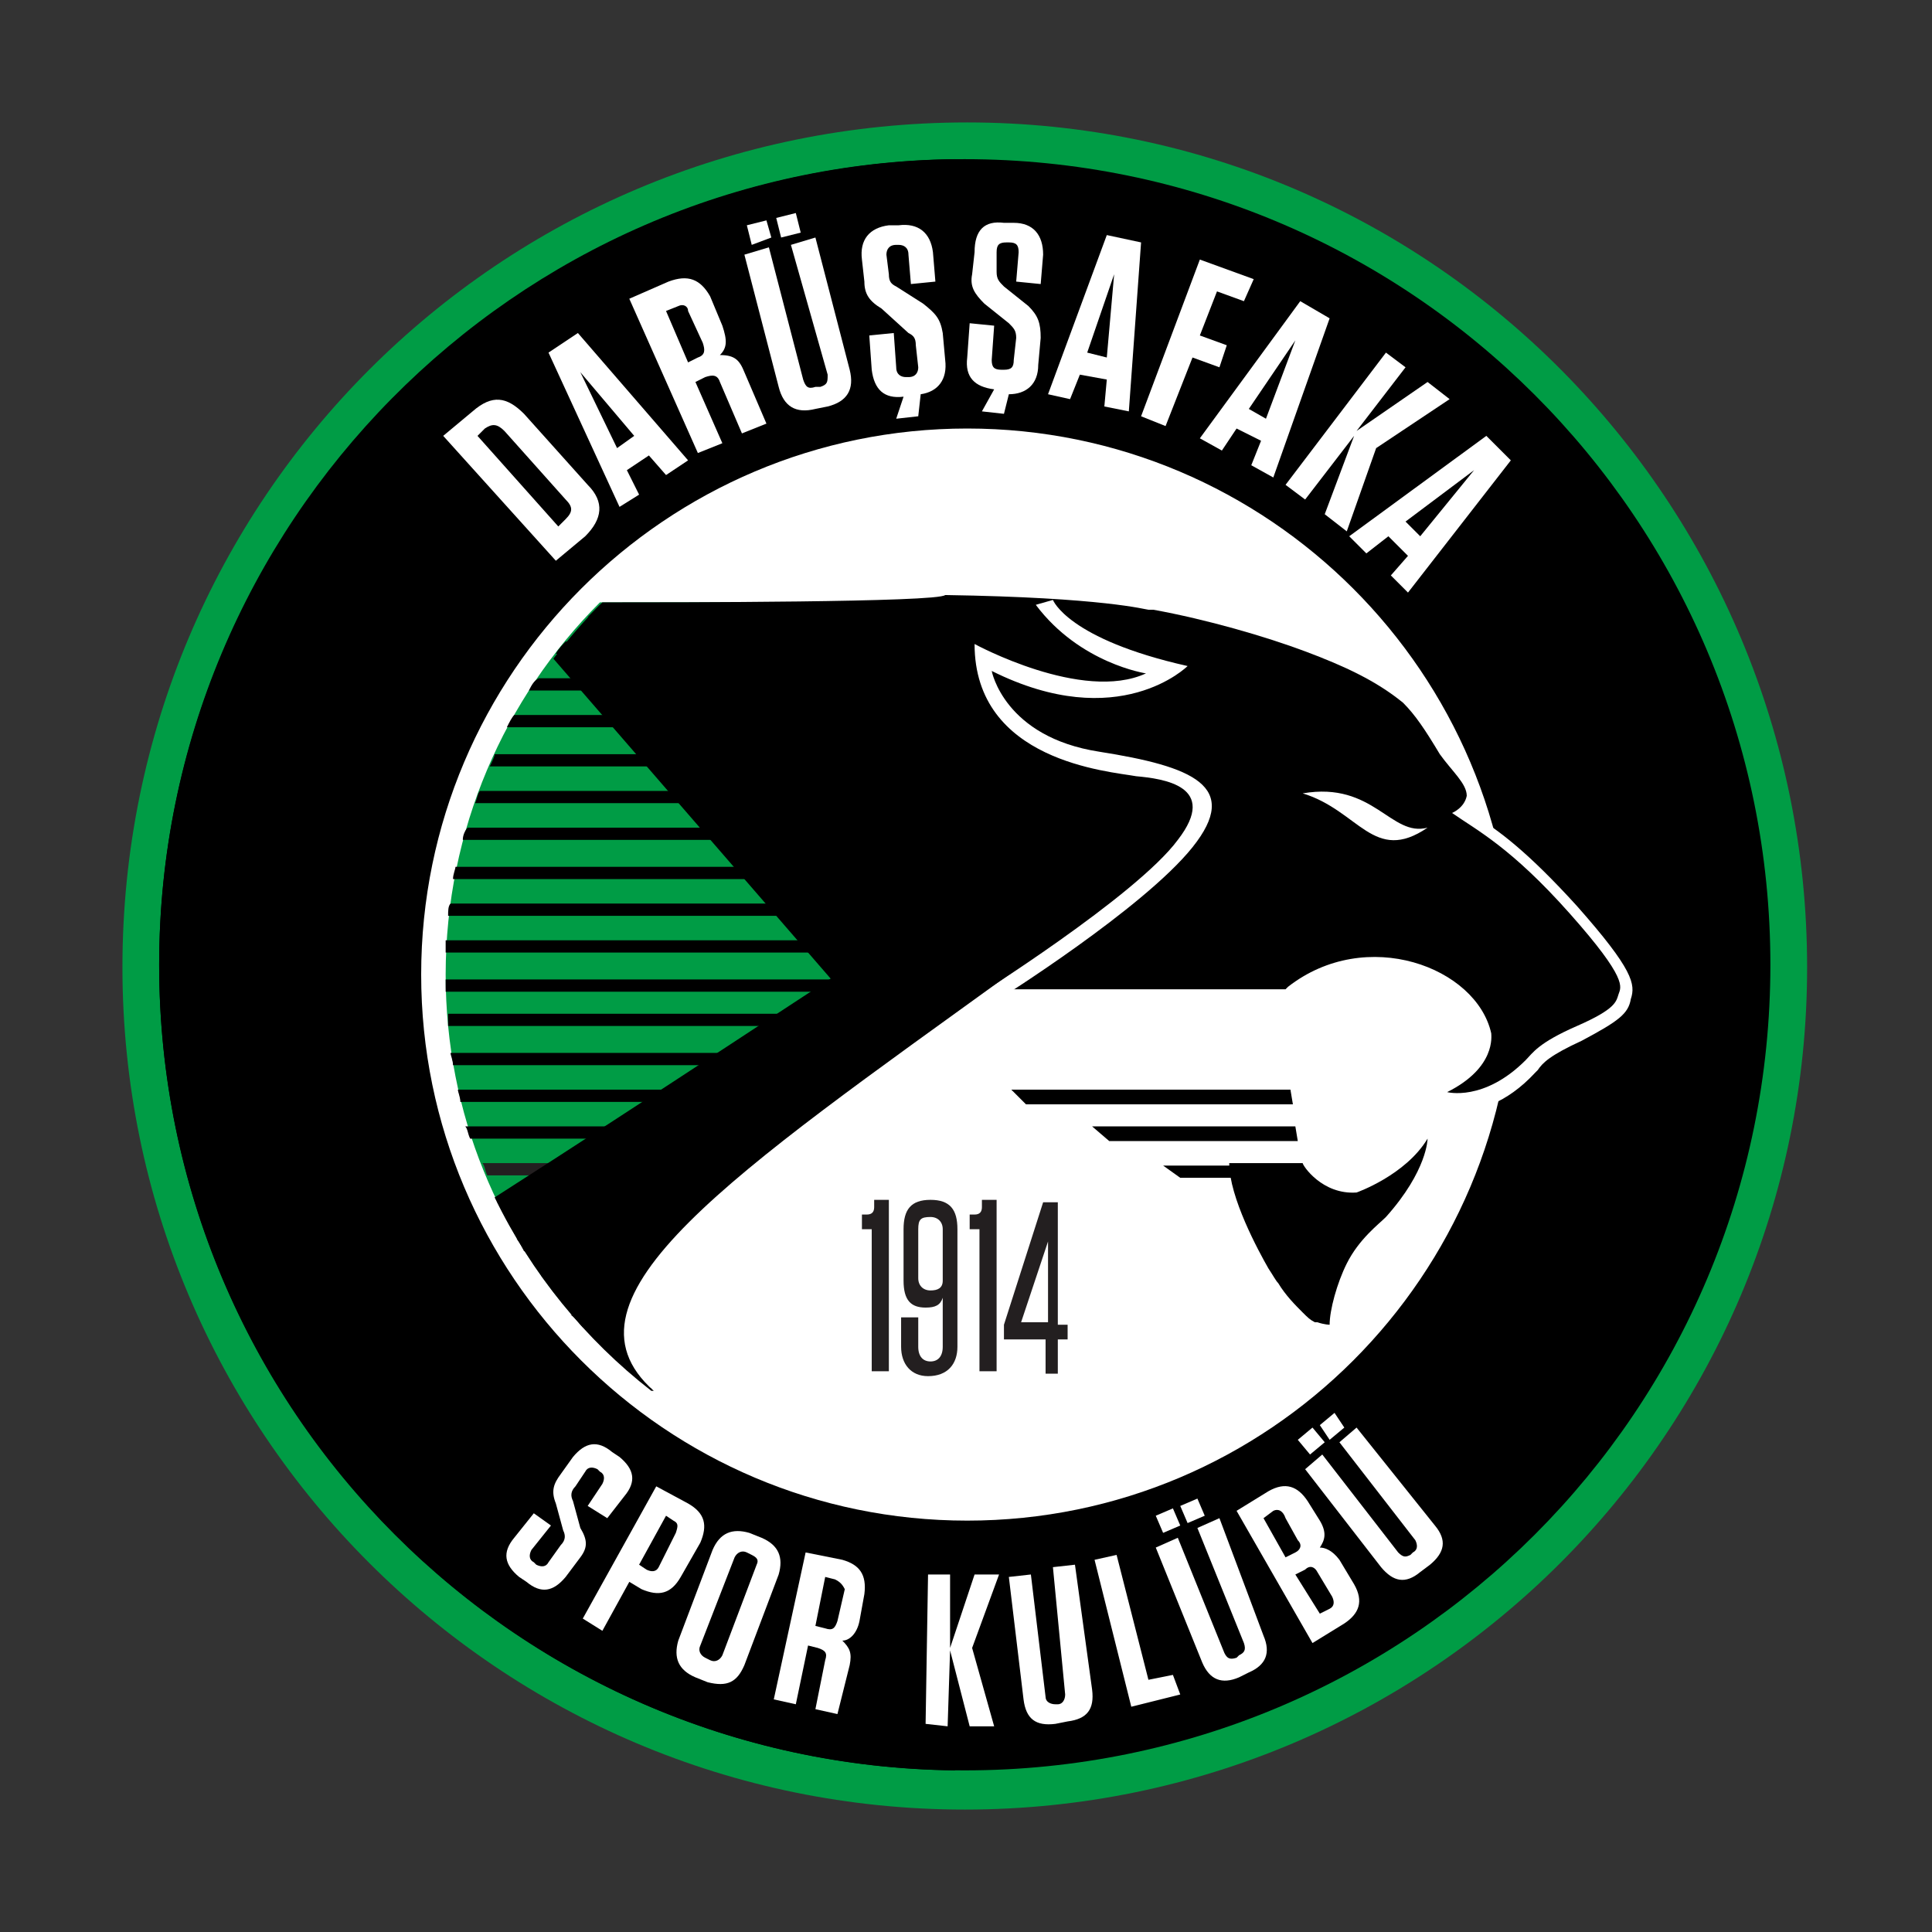
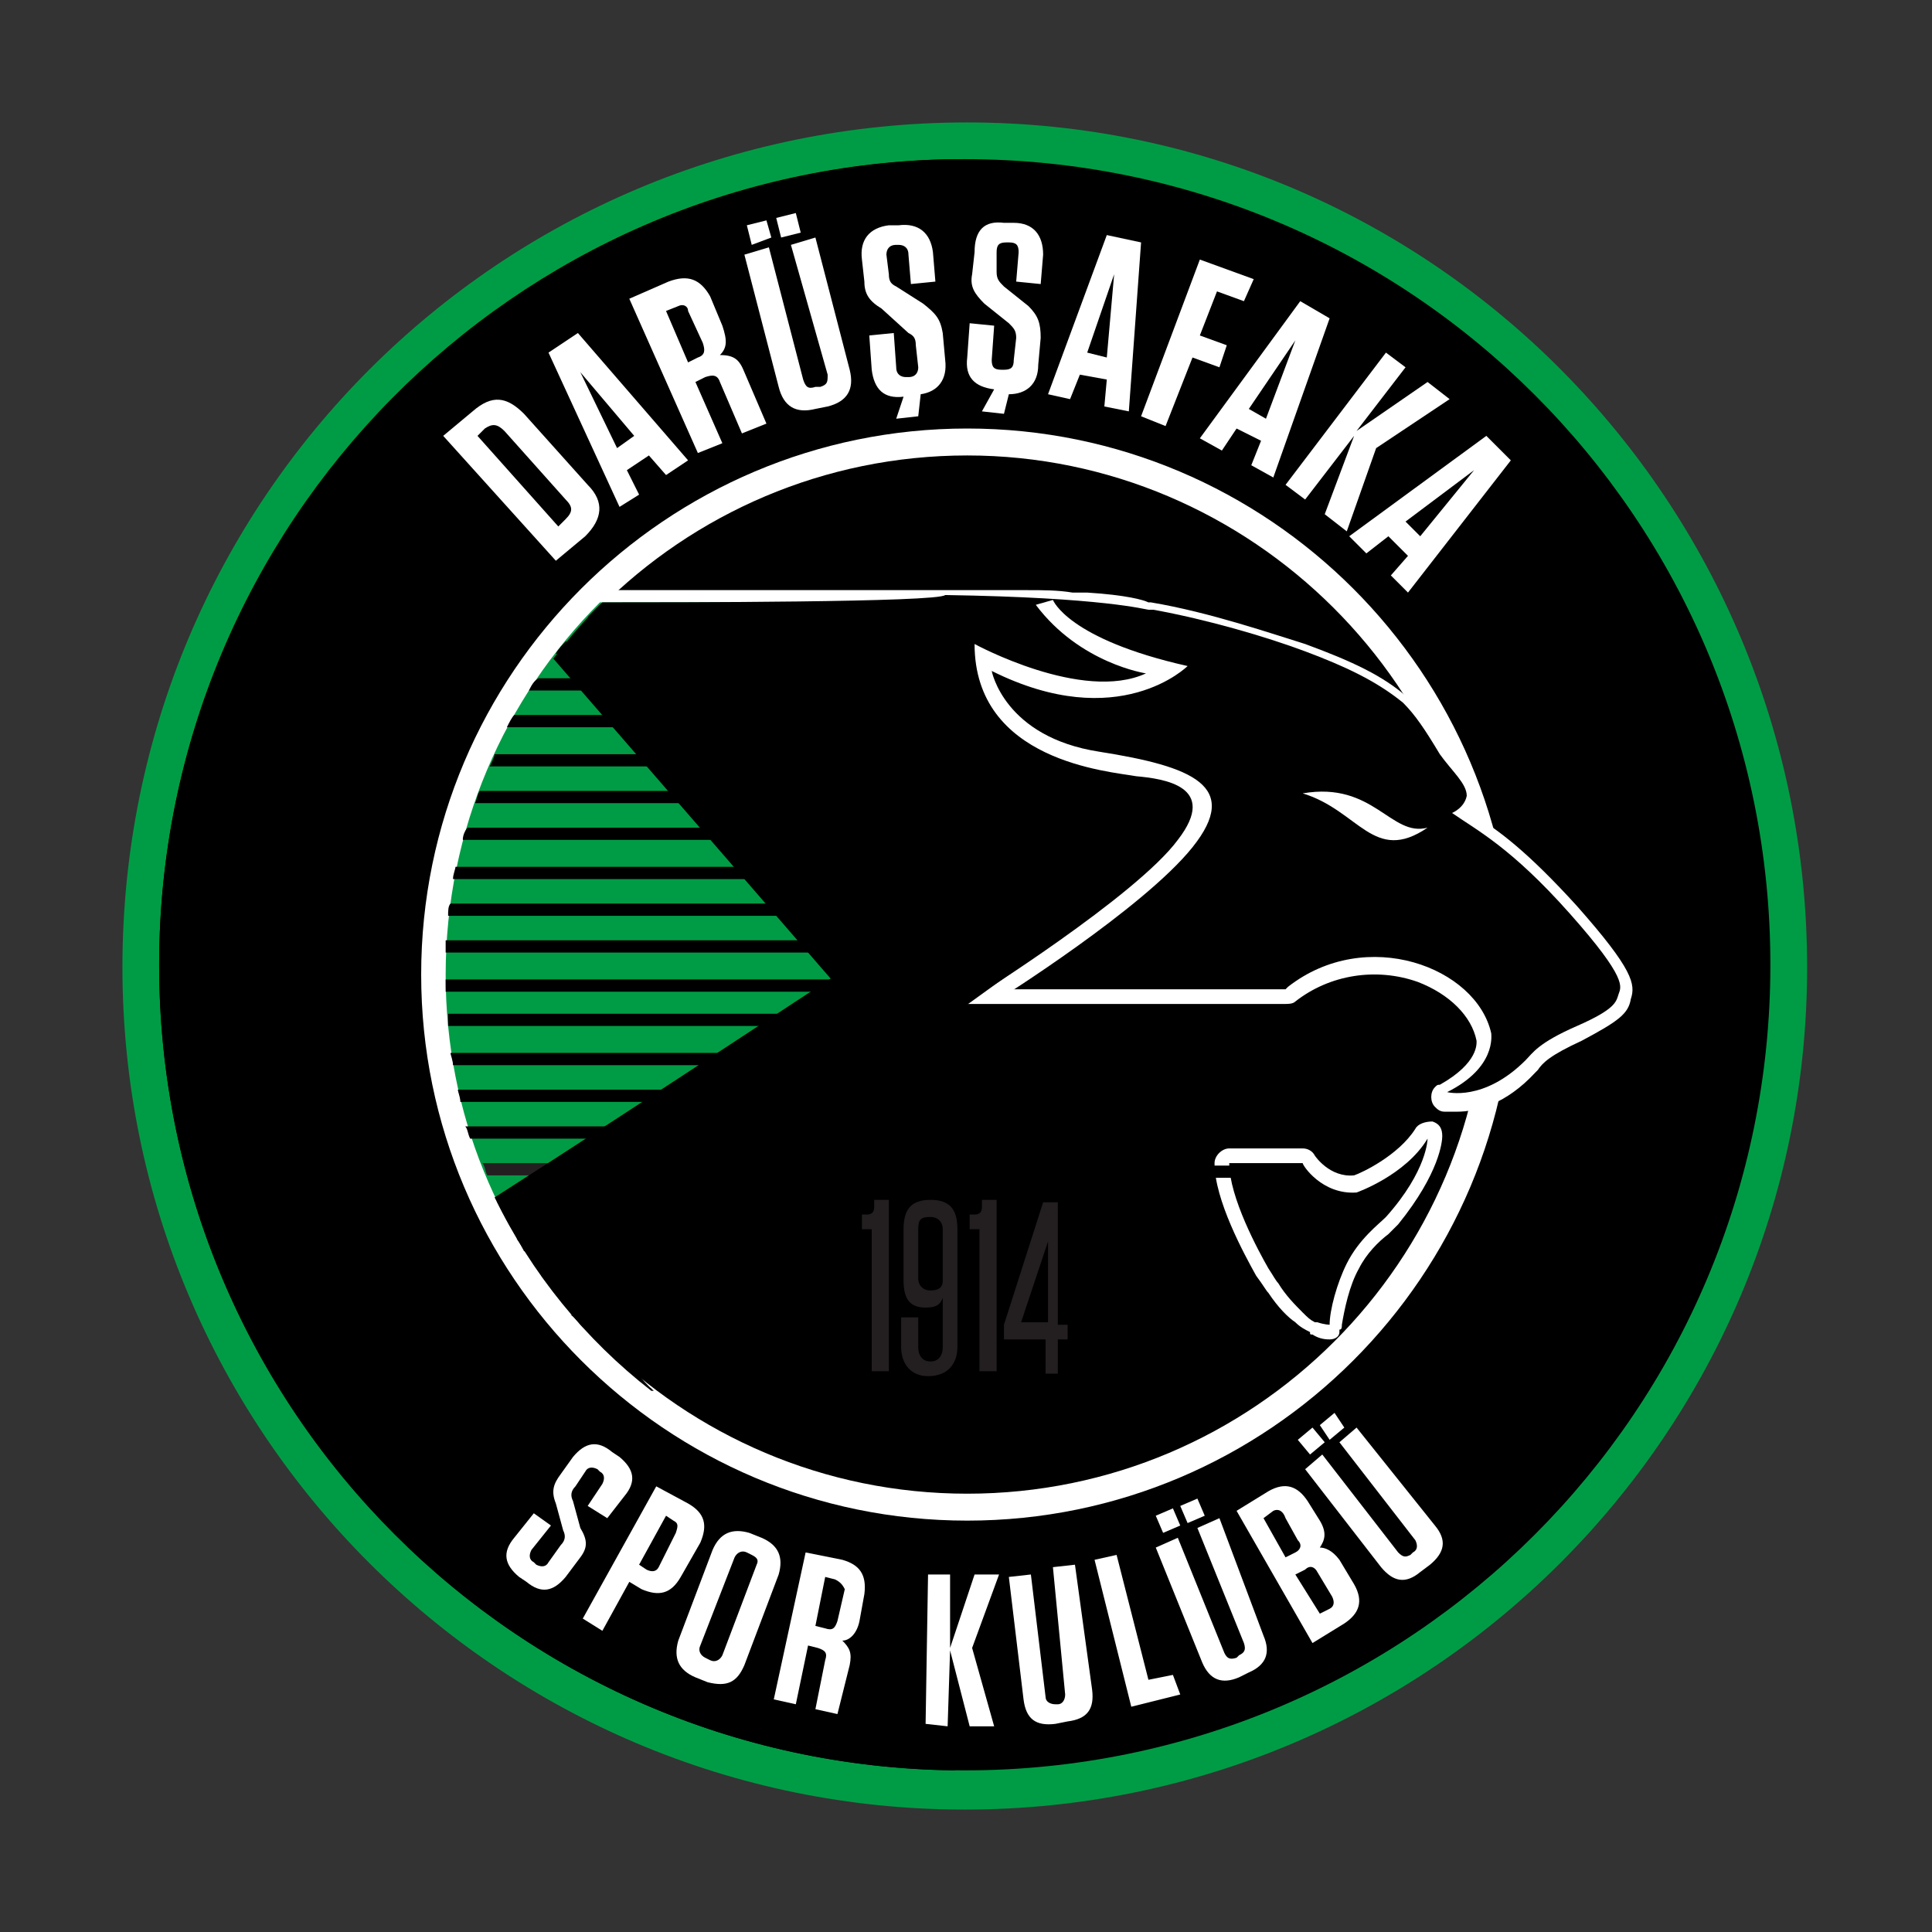
<svg xmlns="http://www.w3.org/2000/svg" version="1.1" id="Layer_1" x="0px" y="0px" viewBox="0 0 78.9 78.9" style="enable-background:new 0 0 78.9 78.9;" xml:space="preserve">
  <rect x="0" y="0" width="78.9" height="78.9" fill="#333333" stroke="none" />
  <style type="text/css">
	.st0{fill-rule:evenodd;clip-rule:evenodd;fill:#009C45;}
	.st1{fill-rule:evenodd;clip-rule:evenodd;}
	.st2{fill-rule:evenodd;clip-rule:evenodd;fill:#FFFFFF;}
	.st3{fill:#FFFFFF;}
	.st4{fill-rule:evenodd;clip-rule:evenodd;fill:#231F20;}
</style>
  <g>
    <path class="st0" d="M5,39.5c0,19,15.4,34.4,34.4,34.4c19,0,34.4-15.4,34.4-34.4S58.5,5,39.5,5C20.4,5,5,20.4,5,39.5z" />
    <path class="st1" d="M6.5,39.4c0,18.2,14.7,32.9,32.9,32.9c18.2,0,32.9-14.7,32.9-32.9c0-18.2-14.7-32.9-32.9-32.9   C21.3,6.5,6.5,21.3,6.5,39.4z" />
    <path class="st1" d="M39,61.5c-11.8-0.2-21.4-9.9-21.4-21.8c0-11.9,9.5-21.6,21.4-21.8V6.5C21,6.7,6.5,21.4,6.5,39.4   c0,18,14.5,32.7,32.5,32.9V61.5z" />
-     <path class="st2" d="M17.7,39.8c0,12,9.8,21.8,21.8,21.8c12,0,21.8-9.8,21.8-21.8c0-12-9.8-21.8-21.8-21.8   C27.4,18,17.7,27.7,17.7,39.8z" />
    <path class="st3" d="M39.5,62.1c-12.3,0-22.3-10-22.3-22.3c0-12.3,10-22.3,22.3-22.3c12.3,0,22.3,10,22.3,22.3   C61.8,52.1,51.8,62.1,39.5,62.1z M39.5,18.6c-11.7,0-21.2,9.5-21.2,21.2c0,11.7,9.5,21.2,21.2,21.2c11.7,0,21.2-9.5,21.2-21.2   C60.7,28.1,51.1,18.6,39.5,18.6z" />
    <path class="st2" d="M18.1,17.8l1.2-1c0.8-0.7,1.4-0.6,2.1,0.1l2.6,2.9c0.7,0.7,0.6,1.4-0.1,2.1l-1.2,1L18.1,17.8z M22.8,21.5   l0.3-0.3c0.3-0.3,0.3-0.5,0-0.8l-2.5-2.8c-0.3-0.3-0.5-0.3-0.8-0.1l-0.3,0.3L22.8,21.5z" />
    <path class="st2" d="M28.1,18.8l-0.9,0.6l-0.7-0.8l-0.9,0.6l0.5,1l-0.8,0.5l-2.9-6.3l1.2-0.8L28.1,18.8z M25.2,18.3l0.7-0.5   l-2.2-2.6L25.2,18.3z" />
    <path class="st2" d="M30.4,15.2l0.9,2.1l-1,0.4l-0.9-2.1c-0.1-0.3-0.3-0.3-0.6-0.2l-0.4,0.2l1.1,2.5l-1,0.4l-2.8-6.3l1.6-0.7   c0.8-0.3,1.3-0.1,1.7,0.6l0.5,1.2c0.2,0.6,0.2,0.9-0.1,1.2C30,14.5,30.2,14.7,30.4,15.2z M27.7,12.5l-0.5,0.2l0.9,2.1l0.4-0.2   c0.3-0.1,0.3-0.3,0.2-0.6l-0.6-1.3C28.1,12.5,27.9,12.4,27.7,12.5z" />
    <path class="st2" d="M34.7,15.1c0.2,0.8-0.1,1.3-0.9,1.5l-0.5,0.1c-0.8,0.2-1.3-0.1-1.5-0.9l-1.4-5.4l1-0.3l1.4,5.4   c0.1,0.3,0.2,0.4,0.5,0.3l0.2,0c0.3-0.1,0.3-0.2,0.3-0.5L32.3,10l1-0.3L34.7,15.1z M31.5,9.7L30.7,10l-0.2-0.8L31.3,9L31.5,9.7z    M31.7,8.9l0.8-0.2l0.2,0.8l-0.8,0.2L31.7,8.9z" />
    <path class="st2" d="M38.5,13.6l0.1,1.1c0.1,0.8-0.3,1.3-1,1.4L37.5,17l-0.9,0.1l0.3-0.9c-0.8,0.1-1.2-0.3-1.3-1.1l-0.1-1.4l1-0.1   l0.1,1.4c0,0.3,0.2,0.4,0.4,0.4l0.1,0c0.3,0,0.4-0.2,0.4-0.4l-0.1-0.9c0-0.3-0.1-0.4-0.3-0.5L36,12.6c-0.5-0.3-0.7-0.6-0.7-1.1   l-0.1-0.9c-0.1-0.8,0.3-1.3,1.1-1.4l0.4,0c0.8-0.1,1.3,0.3,1.4,1.1l0.1,1.2l-1,0.1l-0.1-1.2c0-0.3-0.2-0.4-0.4-0.4l-0.1,0   c-0.3,0-0.4,0.2-0.4,0.4l0.1,0.8c0,0.3,0.1,0.4,0.3,0.5l1.1,0.7C38.2,12.8,38.4,13,38.5,13.6z" />
    <path class="st2" d="M42.5,13.8l-0.1,1.1c0,0.8-0.5,1.2-1.2,1.2L41,16.9l-0.9-0.1l0.5-0.9c-0.8-0.1-1.2-0.5-1.1-1.3l0.1-1.4l1,0.1   l-0.1,1.4c0,0.3,0.1,0.4,0.4,0.4l0.1,0c0.3,0,0.4-0.1,0.4-0.4l0.1-0.9c0-0.3-0.1-0.4-0.3-0.6l-1-0.8c-0.4-0.4-0.6-0.7-0.5-1.2   l0.1-0.9C39.8,9.4,40.2,9,41,9.1l0.4,0c0.8,0,1.2,0.5,1.2,1.3l-0.1,1.2l-1-0.1l0.1-1.2c0-0.3-0.1-0.4-0.4-0.4l-0.1,0   c-0.3,0-0.4,0.1-0.4,0.4l0,0.8c0,0.3,0.1,0.4,0.3,0.6l1,0.8C42.4,12.9,42.5,13.2,42.5,13.8z" />
    <path class="st2" d="M46.1,16.8l-1-0.2l0.1-1.1l-1.1-0.2l-0.4,1l-0.9-0.2l2.4-6.5l1.4,0.3L46.1,16.8z M44.4,14.4l0.8,0.2l0.3-3.4   L44.4,14.4z" />
    <polygon class="st2" points="51.2,11.4 50.8,12.3 49.7,11.9 49,13.7 50.1,14.1 49.8,15 48.7,14.6 47.6,17.4 46.6,17 49,10.6  " />
    <path class="st2" d="M52,19.5L51.1,19l0.4-1l-1-0.5l-0.6,0.9L49,17.9l4.1-5.6l1.2,0.7L52,19.5z M51,16.7l0.7,0.4l1.2-3.2L51,16.7z" />
    <polygon class="st2" points="54.1,21 55.3,17.8 53.3,20.4 52.5,19.8 56.6,14.4 57.4,15 55.4,17.6 58.3,15.6 59.2,16.3 56.2,18.3    55,21.7  " />
    <path class="st2" d="M57.5,24.2l-0.7-0.7l0.7-0.8l-0.8-0.8l-0.9,0.7l-0.7-0.7l5.6-4.1l1,1L57.5,24.2z M57.4,21.3l0.6,0.6l2.2-2.7   L57.4,21.3z" />
    <path class="st2" d="M23.7,63.6l-0.6,0.8c-0.5,0.6-1,0.7-1.6,0.2l-0.3-0.2c-0.6-0.5-0.7-1-0.2-1.6l0.8-1l0.7,0.5l-0.8,1   c-0.1,0.2-0.1,0.4,0.1,0.5l0.1,0.1c0.2,0.1,0.4,0.1,0.5-0.1l0.5-0.7c0.2-0.2,0.2-0.4,0.1-0.6l-0.3-1.1c-0.2-0.5-0.1-0.8,0.2-1.2   l0.5-0.7c0.5-0.6,1-0.7,1.6-0.2l0.3,0.2c0.6,0.5,0.7,1,0.2,1.6l-0.7,0.9L24,61.5l0.6-0.9c0.1-0.2,0.1-0.4-0.1-0.5l-0.1-0.1   c-0.2-0.1-0.4-0.1-0.5,0.1l-0.4,0.6c-0.2,0.2-0.2,0.4-0.1,0.6l0.3,1.1C24,62.9,24,63.2,23.7,63.6z" />
    <path class="st2" d="M24.6,66.6l-0.8-0.5l3-5.4l1.3,0.7c0.7,0.4,0.8,0.9,0.5,1.6l-0.8,1.4c-0.4,0.7-0.9,0.8-1.6,0.5l-0.5-0.3   L24.6,66.6z M27.5,62.1l-0.3-0.2l-1.1,2l0.3,0.2c0.2,0.1,0.4,0.1,0.5-0.1l0.7-1.4C27.7,62.3,27.7,62.2,27.5,62.1z" />
    <path class="st2" d="M28.9,68.7l-0.5-0.2c-0.7-0.3-0.9-0.8-0.7-1.5l1.4-3.7c0.3-0.7,0.8-0.9,1.5-0.7l0.5,0.2   c0.7,0.3,0.9,0.8,0.7,1.5L30.4,68C30.1,68.7,29.7,68.9,28.9,68.7z M30.7,63.5l-0.2-0.1c-0.2-0.1-0.4,0-0.5,0.2l-1.4,3.6   c-0.1,0.2,0,0.4,0.2,0.5l0.2,0.1c0.2,0.1,0.4,0,0.5-0.2l1.4-3.7C31,63.7,30.9,63.6,30.7,63.5z" />
    <path class="st2" d="M34.7,68L34.2,70l-0.9-0.2l0.4-2c0.1-0.3,0-0.4-0.3-0.5l-0.4-0.1l-0.5,2.4l-0.9-0.2l1.3-6l1.5,0.3   c0.7,0.2,1,0.6,0.9,1.4l-0.2,1.1c-0.1,0.5-0.4,0.8-0.7,0.8C34.7,67.3,34.8,67.5,34.7,68z M34.1,64.5l-0.4-0.1l-0.4,2l0.4,0.1   c0.3,0.1,0.4,0,0.5-0.3l0.3-1.3C34.4,64.7,34.3,64.6,34.1,64.5z" />
    <polygon class="st2" points="39.6,70.5 38.8,67.4 38.7,70.5 37.8,70.4 37.9,64.3 38.8,64.3 38.8,67.3 39.8,64.3 40.8,64.3    39.7,67.3 40.6,70.5  " />
    <path class="st2" d="M44.6,69c0.1,0.8-0.2,1.2-1,1.3l-0.5,0.1c-0.8,0.1-1.2-0.2-1.3-1l-0.6-5l0.9-0.1l0.6,5c0,0.2,0.2,0.3,0.4,0.3   l0.1,0c0.2,0,0.3-0.2,0.3-0.4L43,64l0.9-0.1L44.6,69z" />
    <polygon class="st2" points="45.6,63.5 46.9,68.6 47.9,68.4 48.2,69.2 46.2,69.7 44.7,63.7  " />
    <path class="st2" d="M51.6,66.8c0.3,0.7,0.1,1.2-0.6,1.5l-0.4,0.2c-0.7,0.3-1.2,0.1-1.5-0.6l-1.9-4.7l0.9-0.4l1.9,4.7   c0.1,0.2,0.2,0.3,0.5,0.2l0.1-0.1c0.2-0.1,0.3-0.2,0.2-0.5l-1.9-4.7l0.9-0.4L51.6,66.8z M48.2,62.3l-0.7,0.3l-0.3-0.7l0.7-0.3   L48.2,62.3z M48.2,61.5l0.7-0.3l0.3,0.7l-0.7,0.3L48.2,61.5z" />
    <path class="st2" d="M54.7,63.7l0.6,1c0.4,0.7,0.2,1.2-0.4,1.6l-1.3,0.8l-3.1-5.4l1.3-0.8c0.7-0.4,1.2-0.2,1.6,0.4l0.5,0.8   c0.3,0.5,0.2,0.8,0,1.1C54.1,63.2,54.4,63.3,54.7,63.7z M52,61.7L51.6,62l0.9,1.6l0.4-0.2c0.2-0.1,0.3-0.3,0.1-0.5l-0.5-0.9   C52.4,61.7,52.2,61.6,52,61.7z M53.9,65.9l0.4-0.2c0.2-0.1,0.2-0.3,0.1-0.5l-0.6-1c-0.1-0.2-0.3-0.3-0.5-0.1l-0.4,0.2L53.9,65.9z" />
    <path class="st2" d="M54.1,58.9l-0.6,0.5L53,58.8l0.6-0.5L54.1,58.9z M58.6,62.3c0.5,0.6,0.4,1.1-0.2,1.6l-0.4,0.3   c-0.6,0.5-1.1,0.4-1.6-0.2l-3.1-4l0.7-0.6l3.1,4c0.2,0.2,0.3,0.2,0.5,0.1l0.1-0.1c0.2-0.1,0.2-0.3,0.1-0.5l-3.1-4l0.7-0.6   L58.6,62.3z M53.9,58.2l0.6-0.5l0.4,0.6l-0.6,0.5L53.9,58.2z" />
    <path class="st2" d="M24.5,24.7C27.6,24.7,30.5,24.7,24.5,24.7c-0.7,0.7-1.3,1.3-1.8,2.1c3.8,4.3,11.7,13.6,11.7,13.6l5,0   c-0.1,0.1,0,0,0,0c0.1,0,13.2,0,13.2,0s0,0,0.1-0.1h0c3.2-2.5,7.7-0.8,8.3,1.9c0,0.1,0.2,1.4-1.8,2.4c0,0,1.5,0.4,3.2-1.3   c0.3-0.3,0.5-0.7,2.1-1.4c1.6-0.7,1.6-1,1.7-1.3c0.1-0.3,0.4-0.6-2-3.3c-2.4-2.7-3.8-3.4-4.8-4.1c0,0,0.5-0.2,0.6-0.7   c0-0.5-0.6-1-1.1-1.7c-0.6-1-1-1.6-1.5-2.1c-1.1-0.9-2.4-1.5-4-2.1c-1.6-0.6-4-1.3-6.2-1.7c-0.1,0-0.1,0-0.2,0   c-0.1,0-0.8-0.2-2.4-0.4c-0.1,0-0.2,0-0.4,0h-0.2c-0.6,0-1.2-0.1-2-0.1c0,0-0.1,0-0.1,0c0,0,0,0,0,0s-0.2,0-0.6,0   C37.2,24.7,29.3,24.7,24.5,24.7L24.5,24.7z" />
    <path class="st3" d="M59.5,45.4c-0.2,0-0.3,0-0.5,0c-0.2,0-0.3-0.1-0.4-0.2c-0.2-0.2-0.2-0.6,0-0.8c0.1-0.1,0.1-0.1,0.2-0.1   c1.6-0.9,1.5-1.7,1.5-1.8c-0.2-1-1.1-1.9-2.4-2.4c-1.7-0.6-3.6-0.3-5,0.8c0,0,0,0,0,0l0,0C52.8,41,52.6,41,52.5,41   c-9.6,0-12.3,0-13.1,0c0,0,0,0,0,0c-0.1,0-0.2,0-0.4,0l-4.8,0c-0.2,0-0.3-0.1-0.5-0.2c-0.1-0.1-7.9-9.4-11.6-13.6   c-0.2-0.2-0.2-0.6,0-0.8c0.2-0.2,0.6-0.2,0.8,0c3.5,3.9,10.3,12,11.5,13.4l4.7,0c0,0,0.1,0,0.1,0c0.5,0,7.9,0,13,0   c1.7-1.3,4-1.6,6-0.9c1.7,0.6,2.8,1.8,3.1,3.2c0,0.2,0.1,0.7-0.3,1.4c0.2-0.1,0.4-0.3,0.7-0.6c0,0,0.1-0.1,0.1-0.1   c0.3-0.3,0.7-0.7,2.2-1.4c1.2-0.5,1.3-0.8,1.3-0.8c0,0,0,0,0-0.1l0,0c0,0,0-0.1,0-0.1c0,0,0,0,0,0c0,0,0-0.6-1.9-2.6   c-2.2-2.4-3.5-3.2-4.4-3.8L58.9,34c-0.2-0.1-0.3-0.3-0.3-0.6c0-0.2,0.2-0.4,0.4-0.5c0,0,0.2-0.1,0.2-0.2c0-0.1-0.2-0.4-0.4-0.6   c-0.2-0.2-0.4-0.5-0.6-0.8c-0.6-0.9-1-1.6-1.4-1.9c-0.9-0.7-2-1.3-3.8-2c-1.3-0.5-3.8-1.3-6.1-1.7c0,0,0,0,0,0c0,0-0.1,0-0.1,0   c0,0,0,0-0.1,0c0,0,0,0,0,0l-0.1,0c-0.5-0.1-1.3-0.3-2.3-0.3c0,0,0,0,0,0c-0.1,0-0.2,0-0.3,0h-0.2c0,0,0,0,0,0   c-0.6,0-1.2-0.1-1.9-0.1l-0.1,0c0,0-0.1,0-0.1,0c-0.1,0-0.3,0-0.5,0c-2.9,0-8.2,0-13,0c-0.1,0-0.1,0-0.2,0h-3.5   c-0.3,0-0.6-0.3-0.6-0.6c0-0.2,0.1-0.3,0.2-0.4c0.1-0.1,0.3-0.2,0.4-0.2c5.6,0,13,0,16.7,0c0.3,0,0.6,0,0.6,0c0,0,0.1,0,0.1,0   c0.7,0,1.3,0,1.9,0.1H44c0,0,0,0,0.1,0c0.1,0,0.2,0,0.3,0c1.6,0.1,2.3,0.3,2.5,0.4l0,0c0,0,0.1,0,0.1,0c0,0,0,0,0,0   c2.4,0.4,5,1.3,6.3,1.7c1.9,0.7,3.2,1.3,4.2,2.2c0.6,0.5,1,1.2,1.7,2.2c0.1,0.2,0.3,0.4,0.5,0.6c0.3,0.4,0.7,0.8,0.7,1.4   c0,0.2-0.1,0.4-0.2,0.6c1,0.6,2.2,1.5,4.2,3.7c2.3,2.6,2.4,3.2,2.2,3.8l0,0c-0.1,0.6-0.5,0.9-2,1.7c-1.3,0.6-1.6,0.9-1.8,1.2   c0,0-0.1,0.1-0.1,0.1C61.5,45.1,60.3,45.4,59.5,45.4z M59,45.3c0.1,0,0.2,0,0.3-0.1c0,0,0,0,0,0C59.2,45.3,59.1,45.3,59,45.3z" />
    <path class="st2" d="M55.4,48.7c0,0,2-0.7,2.9-2.2c0,0,0,1.3-1.7,3.2c-0.3,0.3-1.1,0.9-1.6,1.9c-0.4,0.8-0.7,1.9-0.7,2.5   c0,0,0,0,0,0s-0.2,0-0.5-0.1c0,0-0.1,0-0.1,0c-0.2-0.1-0.3-0.2-0.5-0.4c-0.3-0.3-0.7-0.7-1-1.2c-0.1-0.1-0.2-0.3-0.4-0.6   c-0.4-0.7-1.6-2.9-1.6-4.3h3C53.2,47.6,54,48.8,55.4,48.7z" />
    <path class="st3" d="M54.3,54.7C54.3,54.7,54.2,54.7,54.3,54.7c-0.1,0-0.4,0-0.7-0.2c-0.1,0-0.1,0-0.1-0.1l0,0   c-0.2-0.1-0.4-0.2-0.6-0.4c-0.3-0.2-0.7-0.6-1.1-1.2c-0.1-0.1-0.2-0.3-0.5-0.7c-0.5-0.9-1.7-3.1-1.7-4.6c0-0.3,0.3-0.6,0.6-0.6h3   c0.2,0,0.4,0.1,0.5,0.3c0,0,0.6,0.9,1.6,0.8c0.3-0.1,1.8-0.8,2.5-1.9c0.1-0.2,0.4-0.3,0.7-0.3c0.3,0.1,0.4,0.3,0.4,0.6   c0,0.2-0.1,1.5-1.8,3.6c-0.1,0.1-0.2,0.2-0.4,0.4c-0.4,0.3-0.9,0.8-1.2,1.4c-0.4,0.7-0.6,1.7-0.7,2.3c0,0.1,0,0.2-0.1,0.2   c0,0,0,0.1,0,0.1C54.7,54.6,54.5,54.7,54.3,54.7z M52.6,52C52.7,52.1,52.7,52.1,52.6,52c0.4,0.6,0.8,1,1.1,1.2   c0.1,0,0.1,0.1,0.1,0.1c0.1-0.6,0.4-1.4,0.7-2c0.4-0.8,1-1.4,1.4-1.8c0.1-0.1,0.2-0.2,0.3-0.3c0.2-0.2,0.3-0.4,0.5-0.6   c-0.6,0.3-1,0.5-1,0.5c0,0-0.1,0-0.1,0c-1.3,0.1-2.2-0.7-2.6-1.1h-2c0.2,1,0.9,2.4,1.5,3.4c0,0,0,0,0,0C52.5,51.9,52.6,52,52.6,52z    M52.6,52C52.6,52,52.6,52,52.6,52C52.6,52,52.6,52,52.6,52z M55.4,48.7L55.4,48.7L55.4,48.7z M55.4,48.7L55.4,48.7L55.4,48.7z" />
    <path class="st1" d="M55.4,48.7c0,0,2-0.7,2.9-2.2c0,0,0,1.3-1.7,3.2c-0.3,0.3-1.1,0.9-1.6,1.9c-0.4,0.8-0.7,1.9-0.7,2.5   c0,0,0,0,0,0s-0.2,0-0.5-0.1c0,0-0.1,0-0.1,0c-0.2-0.1-0.3-0.2-0.5-0.4c-0.3-0.3-0.7-0.7-1-1.2c-0.1-0.1-0.2-0.3-0.4-0.6   c-0.4-0.7-1.6-2.9-1.6-4.3h3C53.2,47.6,54,48.8,55.4,48.7z" />
    <path class="st0" d="M24.5,24.6c3.6,0,8.2,0,13.9,0c1,4.5,5.7,9.5,1.6,15.8c-4.3,3.7-20.4,10.6-14.9,14L24,54.4   c-3.6-3.8-5.8-8.9-5.8-14.6C18.2,33.9,20.6,28.5,24.5,24.6z" />
    <path class="st1" d="M39.3,40.4C39.1,40.5,39.3,40.4,39.3,40.4z" />
    <path class="st1" d="M24.6,24.6c-0.7,0.7-1.4,1.5-2,2.3l11.7,13.5l5,0c0.1,0,13.2,0,13.2,0s0,0,0.1-0.1h0c3.2-2.5,7.7-0.8,8.3,1.9   c0,0.1,0.2,1.4-1.8,2.4c0,0,1.5,0.4,3.2-1.3c0.3-0.3,0.5-0.7,2.1-1.4c1.6-0.7,1.6-1,1.7-1.3c0.1-0.3,0.4-0.6-2-3.3   c-2.4-2.7-3.8-3.4-4.8-4.1c0,0,0.5-0.2,0.6-0.7c0-0.5-0.6-1-1.1-1.7c-0.6-1-1-1.6-1.5-2.1c-1.1-0.9-2.4-1.5-4-2.1   c-1.6-0.6-4-1.3-6.2-1.7c-0.1,0-0.1,0-0.2,0c-0.1,0-1.8-0.5-8.3-0.6C38.3,24.6,27.6,24.6,24.6,24.6z M53.2,32.4   c2.9-0.5,3.6,1.8,5.1,1.4C56.1,35.3,55.5,33.1,53.2,32.4z" />
    <path class="st2" d="M43,24.5c0,0,0.6,1.6,5.5,2.7c0,0-2.8,2.8-8,0.2c0,0,0.5,2.7,4.4,3.3c3.8,0.6,5.8,1.4,3.8,3.9   c-2,2.5-7.9,6.2-7.9,6.2h-1.1c0,0,6.7-4.2,8.4-6.5c1.7-2.2-0.6-2.5-1.7-2.6c-1.1-0.2-6.6-0.6-6.6-5.4c0,0,4.4,2.4,7,1.2   c0,0-2.7-0.4-4.5-2.8L43,24.5z" />
    <polygon class="st1" points="52.8,45.1 41.9,45.1 41.3,44.5 52.7,44.5  " />
    <polygon class="st1" points="53,46.6 45.3,46.6 44.6,46 52.9,46  " />
    <polygon class="st1" points="53.2,48.1 48.2,48.1 47.5,47.6 53.2,47.6  " />
    <path class="st1" d="M40,40.5H18.2c0-0.2,0-0.4,0-0.5H40V40.5z" />
    <path class="st1" d="M40,38.9H18.2c0-0.2,0-0.4,0-0.5H40V38.9z" />
    <path class="st1" d="M40,37.4H18.3c0-0.2,0-0.4,0.1-0.5H40V37.4z" />
    <path class="st1" d="M40,35.9H18.5c0-0.2,0.1-0.4,0.1-0.5H40V35.9z" />
    <path class="st1" d="M40,34.3H18.9c0-0.2,0.1-0.4,0.2-0.5H40V34.3z" />
    <path class="st1" d="M40,32.8H19.4c0.1-0.2,0.1-0.4,0.2-0.5H40V32.8z" />
    <path class="st1" d="M40,31.3H20c0.1-0.2,0.2-0.4,0.2-0.5H40V31.3z" />
    <path class="st1" d="M38.4,29.7H20.7c0.1-0.2,0.2-0.4,0.3-0.5h17.4V29.7z" />
    <path class="st1" d="M38.4,28.2H21.6c0.1-0.2,0.2-0.4,0.4-0.5h16.4V28.2z" />
    <path class="st1" d="M38.4,26.7H22.7c0.1-0.2,0.3-0.4,0.4-0.5h15.3V26.7z" />
    <path class="st1" d="M38.4,25.2H24c0.2-0.2,0.4-0.4,0.5-0.5h13.9V25.2z" />
    <path class="st4" d="M26.5,56.7h0.1v0.1C26.6,56.8,26.6,56.7,26.5,56.7z" />
    <path class="st4" d="M24.7,54.2h-0.9c-0.2-0.2-0.3-0.4-0.5-0.5h1.4V54.2z" />
    <path class="st4" d="M24.7,52.6h-2.2c-0.1-0.2-0.3-0.4-0.4-0.5h2.6V52.6z" />
    <path class="st4" d="M24.7,51.1h-3.3c-0.1-0.2-0.2-0.4-0.3-0.5h3.6V51.1z" />
    <path class="st4" d="M27.8,49.6h-7.2c-0.1-0.2-0.2-0.4-0.3-0.5h7.5V49.6z" />
    <path class="st4" d="M27.8,48h-7.9c-0.1-0.2-0.1-0.4-0.2-0.5h8.1V48z" />
    <path class="st1" d="M31.2,46.5h-12c-0.1-0.2-0.1-0.4-0.2-0.5h12.1V46.5z" />
    <path class="st1" d="M31.2,45H18.8c0-0.2-0.1-0.4-0.1-0.5h12.5V45z" />
    <path class="st1" d="M35.2,43.5H18.5c0-0.2-0.1-0.4-0.1-0.5h16.8V43.5z" />
    <path class="st1" d="M35.2,41.9H18.3c0-0.2,0-0.4,0-0.5h16.9V41.9z" />
    <path class="st1" d="M39.9,24.6l-1.9,0c-2.3,0.5-2.1,1.8-8,1.1c0.8,5.6,17.3,6.5,5.1,13.5c-0.5,0.3-8.8,5.8-14.9,9.7   c1.5,3.1,3.7,5.8,6.4,7.9l0.1,0c-4.3-3.8,3.3-8.9,14.5-17l5.4-6.4l-4.6-2l-1.5-1.8l-0.7-1.5l-0.4-1.5L39.9,24.6z" />
    <path class="st4" d="M35.6,56.1v-5.9h-0.4v-0.6h0.2c0.2,0,0.3-0.1,0.3-0.3V49h0.6v7H35.6z" />
    <path class="st4" d="M38,49c-0.8,0-1.1,0.4-1.1,1.2v2.1c0,0.8,0.3,1.1,0.9,1.1c0.4,0,0.6-0.1,0.7-0.4v2c0,0.4-0.2,0.6-0.5,0.6   c-0.3,0-0.5-0.2-0.5-0.6v-1.2h-0.7V55c0,0.7,0.4,1.2,1.1,1.2c0.8,0,1.2-0.5,1.2-1.2v-4.8C39.1,49.4,38.8,49,38,49z M38.5,52.3   c0,0.3-0.2,0.4-0.5,0.4c-0.3,0-0.5-0.2-0.5-0.5v-2c0-0.4,0.1-0.5,0.5-0.5c0.3,0,0.5,0.2,0.5,0.5V52.3z" />
    <path class="st4" d="M40,56.1v-5.9h-0.4v-0.6h0.2c0.2,0,0.3-0.1,0.3-0.3V49h0.6v7H40z" />
    <path class="st4" d="M42.7,56.1v-1.4h-1.7v-0.6l1.6-5h0.6v5h0.4v0.6h-0.4v1.4H42.7z M42.8,50.7L41.7,54h1.1L42.8,50.7z" />
  </g>
</svg>